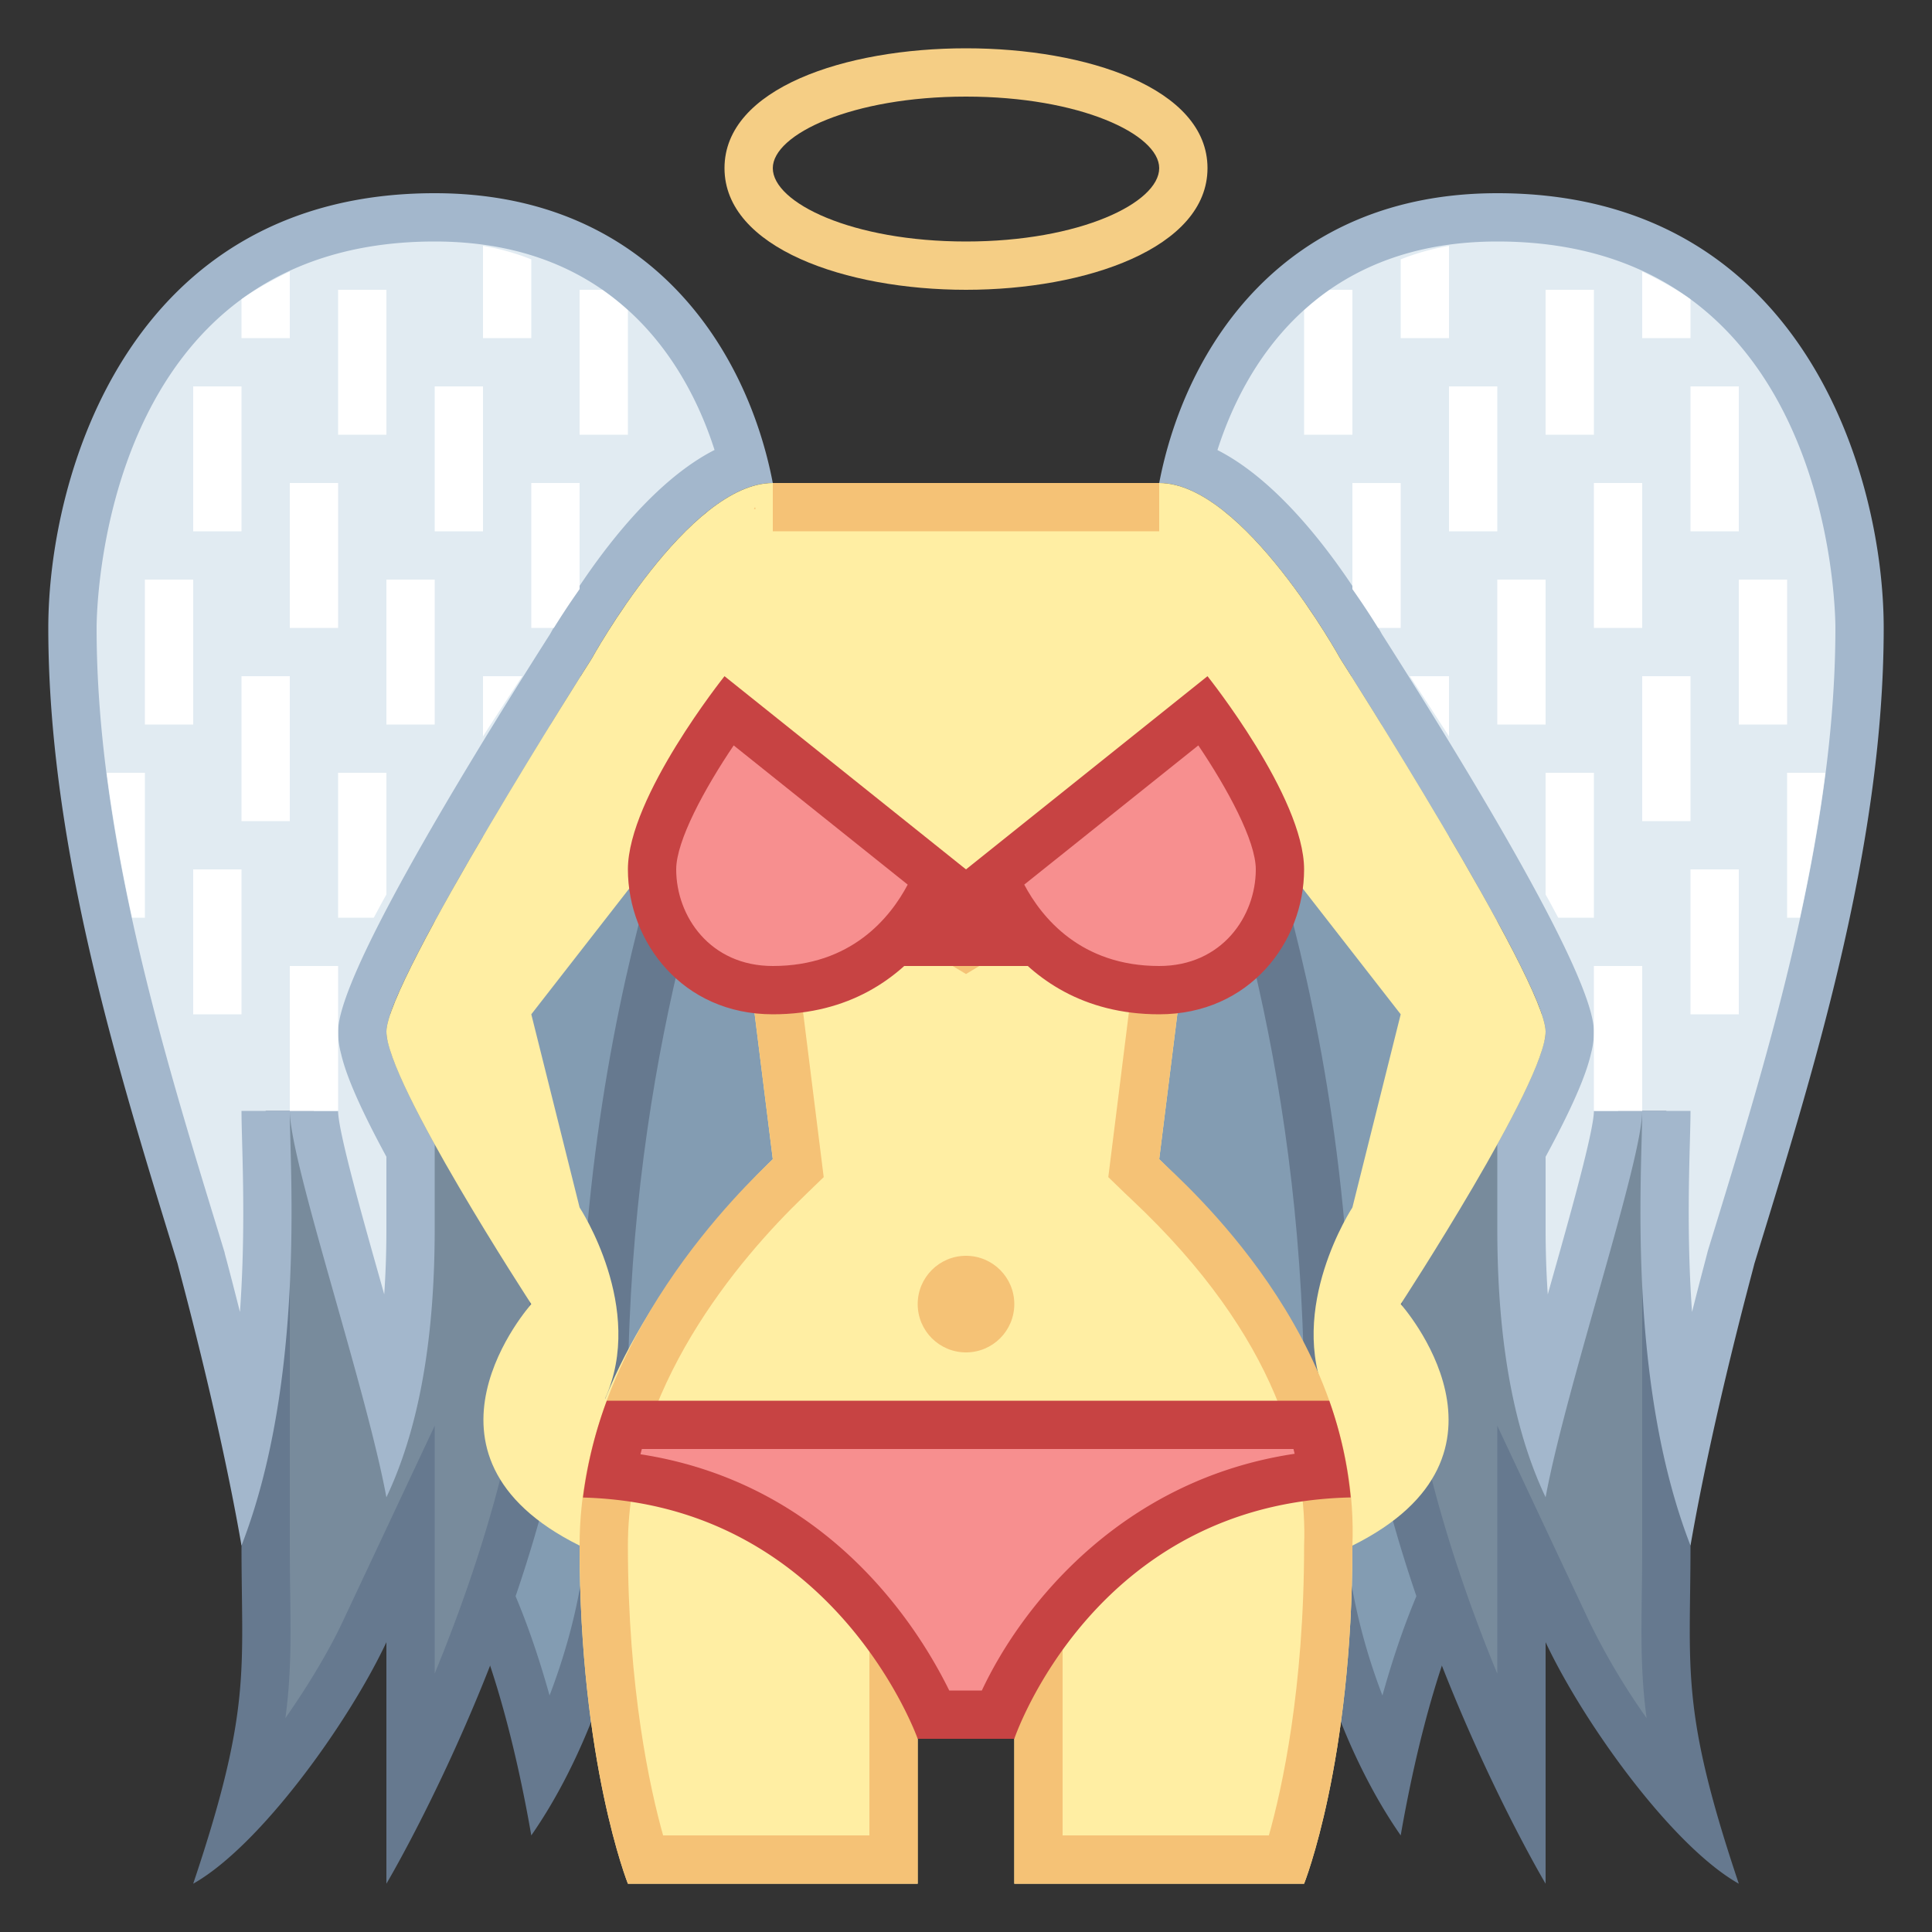
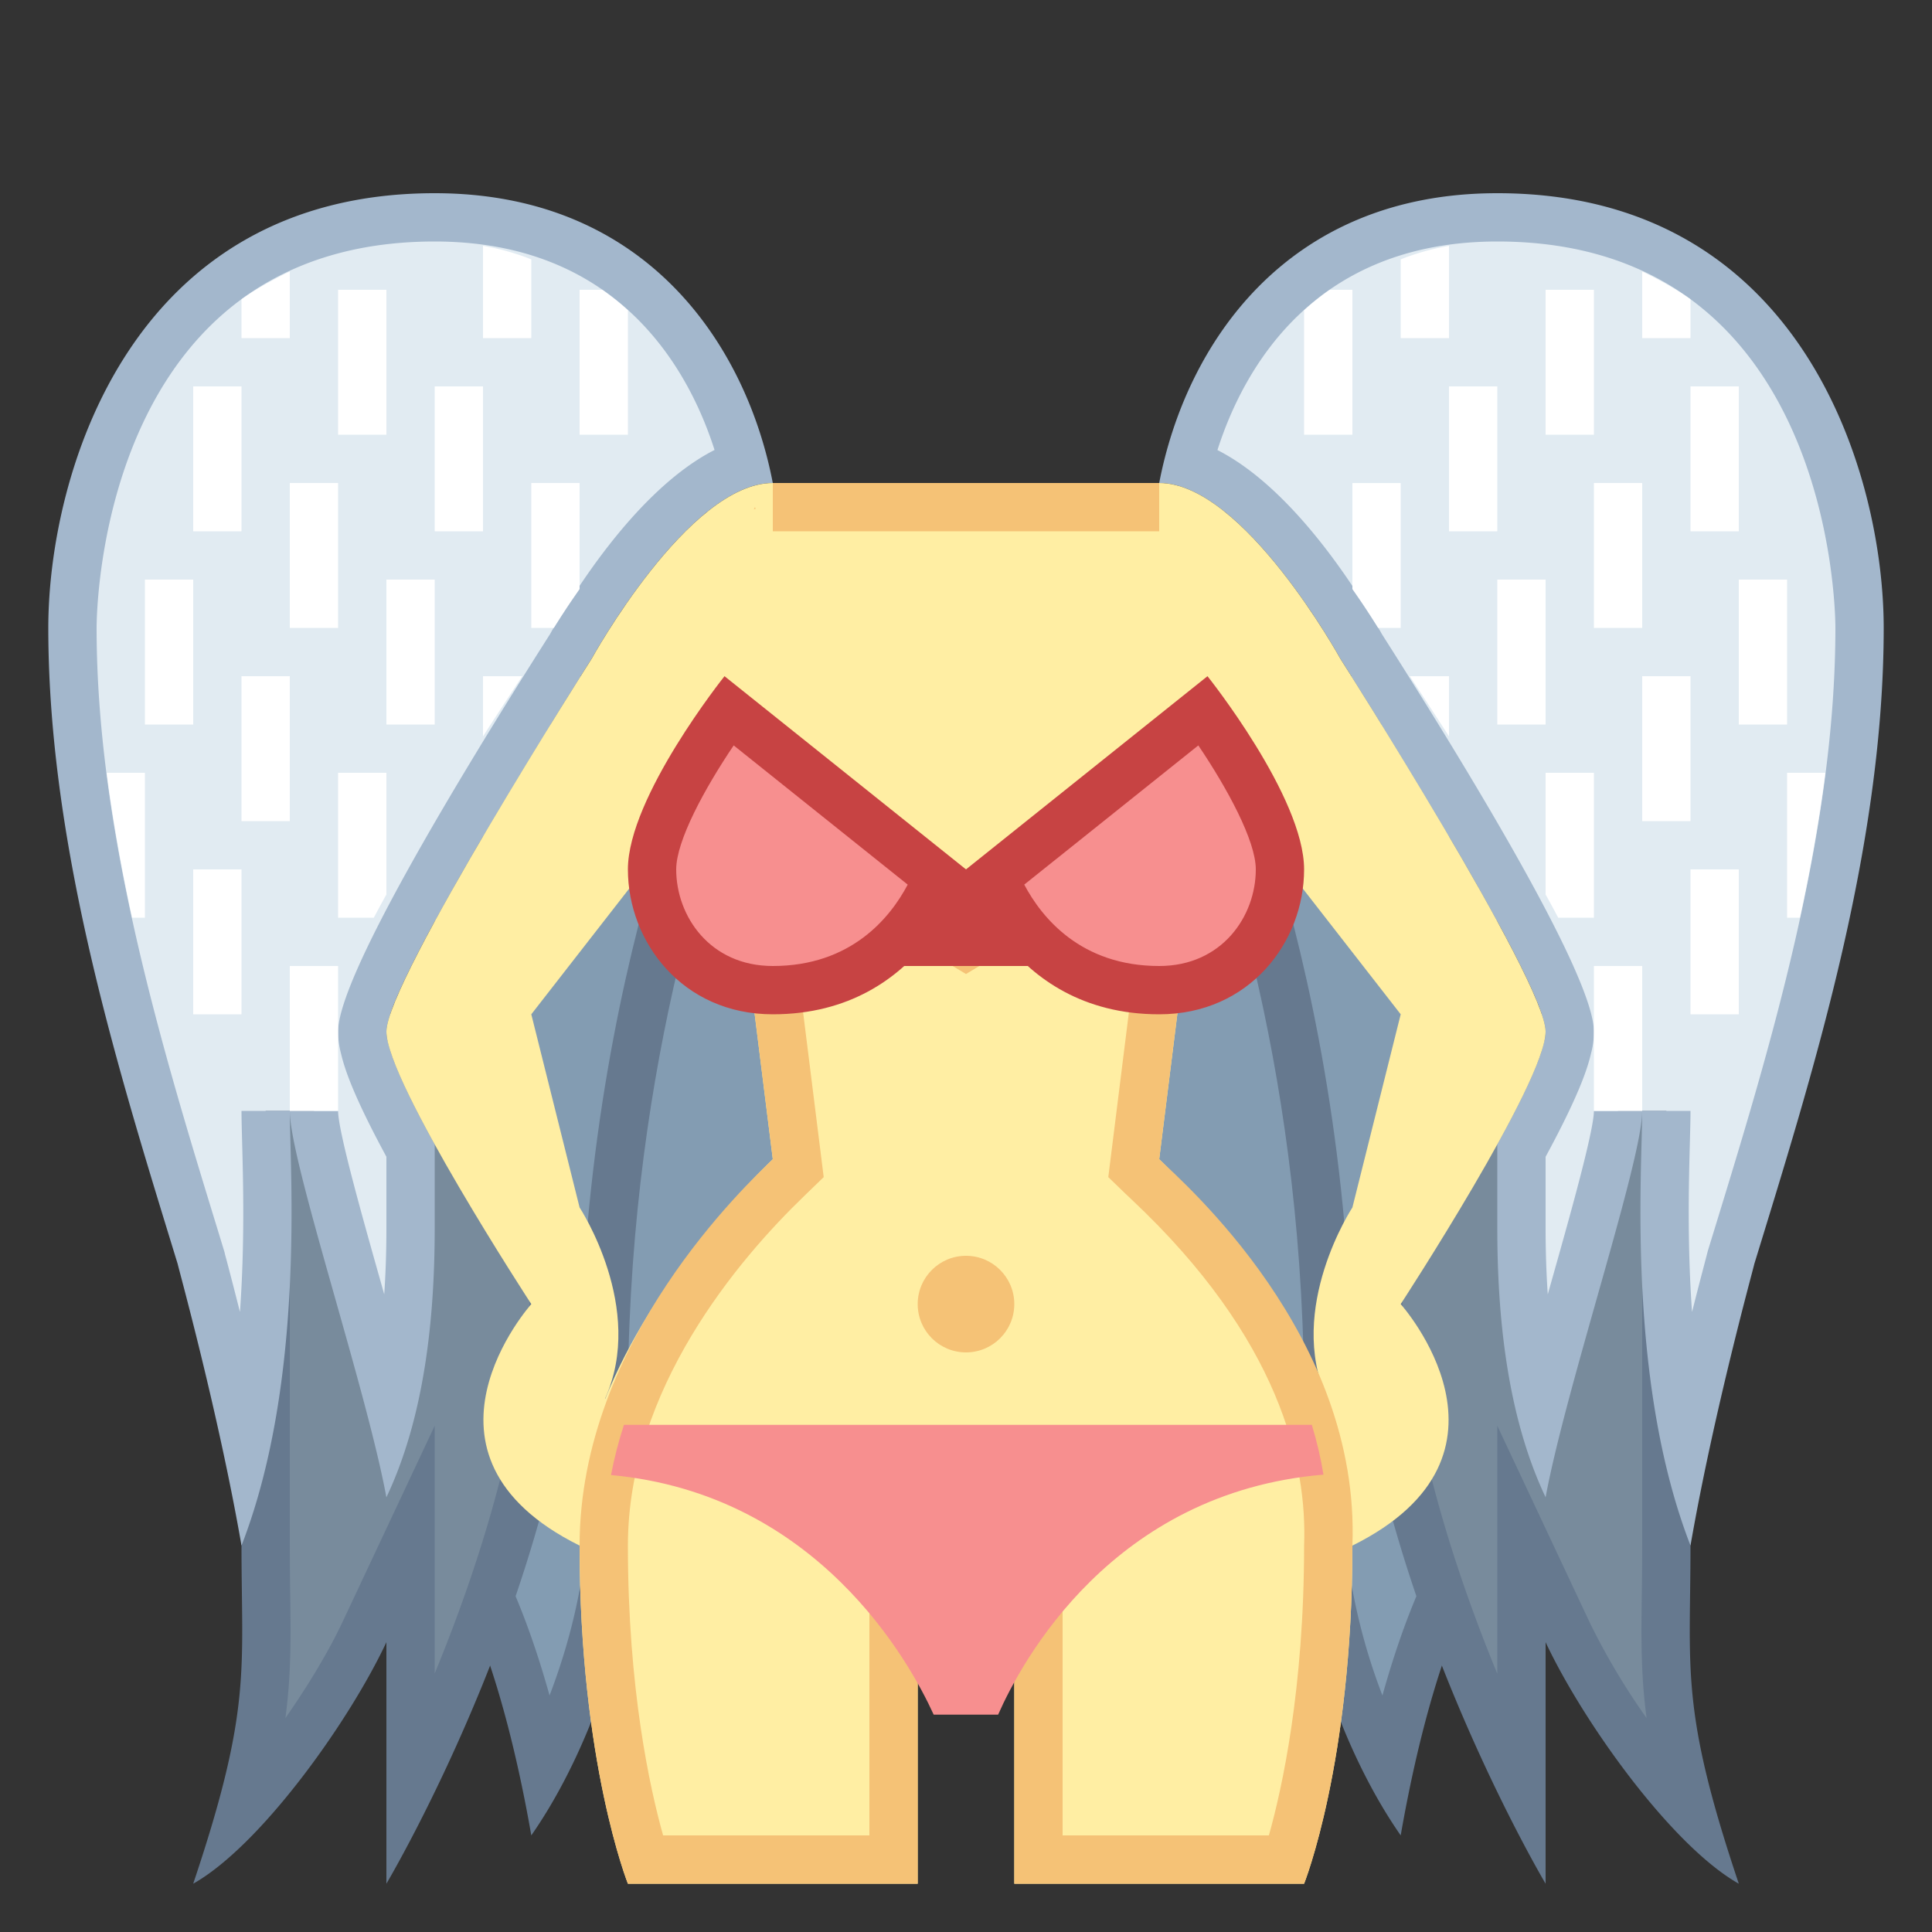
<svg xmlns="http://www.w3.org/2000/svg" viewBox="0 0 40 40">
  <rect x="0" y="0" width="40" height="40" fill="#333333" stroke="none" />
  <path d="M11.242 36.632c-.356-1.633-.909-3.477-1.742-4.781V14.5h21v17.351c-.833 1.304-1.386 3.148-1.742 4.781a13.068 13.068 0 0 1-1.266-3.718c-.298-1.782-5.646-4.448-7.278-5.223L20 27.589l-.214.102c-1.632.775-6.98 3.441-7.279 5.227a13.083 13.083 0 0 1-1.265 3.714z" fill="#839cb2" />
  <path d="M30 15v16.708c-.591.968-1.041 2.185-1.378 3.395a12.395 12.395 0 0 1-.635-2.267c-.317-1.898-4.871-4.321-7.557-5.596l-.43-.204-.429.204c-2.686 1.275-7.24 3.698-7.556 5.589-.131.75-.352 1.53-.637 2.274-.338-1.21-.787-2.426-1.378-3.394V15h20m1-1H9v18c1.104 1.642 1.703 4.296 2 6 .994-1.428 1.71-3.338 2-5 .279-1.667 7-4.857 7-4.857s6.721 3.19 7 4.857c.29 1.662 1.006 3.572 2 5 .297-1.704.896-4.358 2-6V14z" fill="#66798f" />
  <path d="M35.017 37.523c-.982-1.045-2.013-2.561-2.564-3.736L31.5 31.76v5.219c-1.149-2.357-2.959-6.715-3-10.841l2.783-4.637H34.5V32c0 .361-.004.688-.008.991-.02 1.547-.034 2.534.525 4.532zm-30.034 0c.559-1.998.545-2.985.525-4.532-.004-.303-.008-.63-.008-.991V21.5h3.217l2.783 4.637c-.04 4.126-1.85 8.484-3 10.841V31.76l-.953 2.028c-.551 1.174-1.582 2.69-2.564 3.735z" fill="#788b9c" />
  <path d="M34 22v10c0 .359-.004.683-.008.984-.012.931-.022 1.682.099 2.587a14.202 14.202 0 0 1-1.186-1.997L31 29.519v5.134c-.958-2.326-1.94-5.409-1.997-8.38L31.566 22H34M8.434 22l2.564 4.273C10.94 29.237 9.958 32.32 9 34.648v-5.129l-1.905 4.055c-.283.603-.708 1.313-1.186 1.997.121-.905.111-1.656.099-2.587A72.046 72.046 0 0 1 6 32V22h2.434M35 21h-4l-3 5c0 6.277 4 13 4 13v-5c.785 1.67 2.615 4.219 4 5-1.217-3.621-1-4.413-1-7V21zM9 21H5v11c0 2.587.217 3.379-1 7 1.385-.781 3.215-3.33 4-5v5s4-6.723 4-13l-3-5z" fill="#66798f" />
  <path d="M34.902 29.899c-.518-2.41-.451-4.914-.415-6.268.008-.259.013-.473.013-.631h-1c0 .49-.487 2.213-.917 3.733-.238.842-.48 1.7-.684 2.482-.268-1.068-.399-2.321-.399-3.787v-1.607c.545-.995.858-1.698.958-2.147.026-.085.042-.196.042-.317 0-1.106-3.312-6.392-4.326-7.985-.183-.334-1.803-3.194-3.571-3.771C25.034 7.944 26.477 4.5 31 4.5c5.933 0 7.5 5.56 7.5 8.5 0 4.369-1.404 8.943-2.533 12.62l-.124.404-.058.222a84.922 84.922 0 0 0-.883 3.653zm-29.804 0a81.706 81.706 0 0 0-.883-3.653l-.048-.184-.134-.442C2.904 21.943 1.5 17.369 1.5 13c0-2.94 1.567-8.5 7.5-8.5 4.523 0 5.966 3.444 6.397 5.101-1.768.578-3.39 3.44-3.587 3.798-.999 1.566-4.31 6.851-4.31 7.958 0 .121.016.232.05.349.092.419.405 1.122.95 2.116v1.607c0 1.465-.131 2.718-.399 3.787-.203-.783-.446-1.64-.684-2.482C6.987 25.213 6.5 23.49 6.5 23h-1c0 .158.005.372.013.631.035 1.354.102 3.859-.415 6.268z" fill="#e1ebf2" />
  <path d="M31 5c6.92 0 7 7.673 7 8 0 4.293-1.392 8.827-2.51 12.471l-.125.406-.011.039-.007.028-.045.173c-.094.356-.184.705-.27 1.047-.101-1.413-.067-2.688-.045-3.519.007-.265.013-.483.013-.645h-2c0 .421-.519 2.256-.898 3.596l-.057.203c-.03-.436-.045-.893-.045-1.37V23.95c.682-1.259.867-1.822.94-2.138.04-.149.06-.298.06-.454 0-1.103-2.382-5.077-4.388-8.227-.341-.614-1.722-2.957-3.406-3.813C25.727 7.685 27.168 5 31 5M9 5c3.832 0 5.273 2.685 5.794 4.316-1.684.857-3.066 3.199-3.406 3.813C9.382 16.28 7 20.254 7 21.357c0 .156.02.305.06.454.073.316.258.879.94 2.138v1.479c0 .477-.015.934-.045 1.37l-.057-.203C7.519 25.256 7 23.421 7 23H5c0 .162.006.38.013.645.022.832.056 2.107-.045 3.519a91.672 91.672 0 0 0-.27-1.047l-.04-.148-.01-.046-.014-.045-.124-.407C3.392 21.827 2 17.293 2 13c0-.327.08-8 7-8m22-1c-4.415 0-6.461 3.19-7 6 1.748 0 3.752 3.641 3.752 3.641S32 20.31 32 21.357a.71.71 0 0 1-.03.209c-.104.469-.499 1.275-.97 2.127v1.735c0 1.787.193 3.869 1 5.571.424-2.29 2-6.954 2-8 0 1.192-.329 5.579 1 9 .481-2.771 1.298-5.718 1.321-5.83C37.497 22.334 39 17.604 39 13c0-3.141-1.667-9-8-9zM9 4c-6.333 0-8 5.859-8 9 0 4.604 1.503 9.334 2.679 13.17.023.112.84 3.059 1.321 5.83 1.329-3.421 1-7.808 1-9 0 1.046 1.576 5.71 2 8 .807-1.702 1-3.784 1-5.571v-1.735c-.472-.853-.866-1.659-.97-2.127a.722.722 0 0 1-.03-.21c0-1.047 4.248-7.716 4.248-7.716S14.252 10 16 10c-.539-2.81-2.585-6-7-6z" fill="#a3b7cc" />
  <path d="M34 5.622c.145.067.282.14.418.214a5.7 5.7 0 0 1 .582.36V7h-1V5.622zM32.261 19H33v-3h-1v2.52c.097.171.176.322.261.48zM28 6h-.47a5.235 5.235 0 0 0-.53.424V9h1V6zm9.265 13c.107-.49.205-.983.293-1.479.004-.024.007-.048.012-.071.085-.482.16-.965.222-1.45H37v3h.265zM33 23h1v-3h-1v3zm-3-9h-.812c.285.433.557.85.812 1.246V14zm-2-4v2.197c.103.147.195.281.276.404l.102.156.105.165.05.079H29v-3h-1zm1-3h1V5.09a4.97 4.97 0 0 0-1 .28V7zm3 2h1V6h-1v3zm3 2h1V8h-1v3zm-2 2h1v-3h-1v3zm3 2h1v-3h-1v3zm-5 0h1v-3h-1v3zm3 2h1v-3h-1v3zm1 4h1v-3h-1v3zm-5-10h1V8h-1v3zM6 5.622c-.145.067-.282.14-.418.214a5.7 5.7 0 0 0-.582.36V7h1V5.622zM8 18.52V16H7v3h.739c.085-.158.164-.309.261-.48zM12 9h1V6.424A5.235 5.235 0 0 0 12.47 6H12v3zM3 19v-3h-.791c.062.485.137.968.222 1.45.004.024.007.048.012.071.087.496.186.989.292 1.479H3zm4 1H6v3h1v-3zm3-4.754c.255-.397.527-.813.812-1.246H10v1.246zM11 10v3h.467l.05-.079.105-.165.102-.156c.081-.123.173-.256.276-.404V10h-1zm0-4.63a4.97 4.97 0 0 0-1-.28V7h1V5.37zM8 6H7v3h1V6zM5 8H4v3h1V8zm2 2H6v3h1v-3zm-3 2H3v3h1v-3zm5 0H8v3h1v-3zm-3 2H5v3h1v-3zm-1 4H4v3h1v-3zm5-10H9v3h1V8z" fill="#fff" />
  <path d="M12.503 28.5c.094-7.465 2.261-12.763 2.816-14h9.362c.555 1.237 2.722 6.535 2.816 14H12.503z" fill="#839cb2" />
  <path d="M24.355 15c.669 1.565 2.464 6.356 2.632 13H13.013c.169-6.623 1.966-11.431 2.633-13h8.709M25 14H15s-3 5.966-3 15h16c0-9.034-3-15-3-15z" fill="#66798f" />
  <path d="M32 21.357c0-1.047-4.248-7.716-4.248-7.716S25.748 10 24 10h-8c-1.748 0-3.752 3.641-3.752 3.641S8 20.31 8 21.357C8 22.404 11 27 11 27s-2.794 3.117 1 5c0 4.496 1 7 1 7h6v-6h2v6h6s1-2.504 1-7c3.794-1.883 1-5 1-5s3-4.596 3-5.643zm-19.469 7.601l-.004-.002C13.375 27.086 12 25 12 25l-1-4 3.894-5H15l1 8c-.521.504-2.492 2.53-3.469 4.958zm14.942-.002l-.004.002C26.492 26.53 24.521 24.504 24 24l1-8h.106L29 21l-1 4s-1.375 2.086-.527 3.956z" fill="#ffeea3" />
  <path d="M21.5 38.5v-6h-3v6h-5.144c-.252-.793-.856-3.056-.856-6.5 0-3.423 2.383-6.23 3.804-7.599l.18-.174.012-.29-.873-6.981L20 19.583l4.376-2.626-.904 7.229.298.286c3.206 3.01 3.798 5.745 3.73 7.509 0 3.474-.604 5.729-.856 6.519H21.5z" fill="#ffeea3" />
  <path d="M23.753 17.914l-.745 5.962-.062.495.359.347.124.117C26.497 27.717 27.065 30.301 27 32c0 2.965-.456 5.03-.729 6H22v-6h-4v6h-4.271c-.273-.972-.729-3.036-.729-6 0-3.239 2.288-5.926 3.651-7.239l.044-.043.359-.347-.062-.495-.745-5.962 3.238 1.943.515.309.515-.309 3.238-1.943M25 16l-5 3-5-3 1 8c-.521.504-4 3.75-4 8 0 4.496 1 7 1 7h6v-6h2v6h6s1-2.504 1-7c.167-4.333-3.479-7.496-4-8l1-8z" fill="#f5c276" />
  <rect x="16.429" y="19.143" width="7.143" height=".357" fill="#f78f8f" />
  <polygon points="24.071,18.643 15.929,18.643 15.929,20 24.071,20 24.071,18.643" fill="#c74343" />
-   <path d="M20 2c2.357 0 4 .78 4 1.481C24 4.199 22.357 5 20 5s-4-.801-4-1.519C16 2.78 17.643 2 20 2m0-1c-2.5 0-5 .827-5 2.481S17.515 6 20 6s5-.865 5-2.519C25 1.827 22.5 1 20 1z" fill="#f5ce85" />
  <path d="M15.632 10.5l-.024.042c.012-.002.024-.006.036-.007a1.075 1.075 0 0 0-.012-.035z" fill="#f5c276" />
  <ellipse cx="20" cy="27" rx="1" ry="1" fill="#f5c276" />
  <path d="M19.331 35.5c-.502-1.101-2.413-4.567-6.681-4.961.067-.35.157-.698.268-1.039H27.16c.104.338.184.683.241 1.031-4.363.366-6.244 3.854-6.736 4.969h-1.334z" fill="#f78f8f" />
-   <path d="M26.78 30l.024.099c-3.548.53-5.628 3.095-6.476 4.901h-.675c-.662-1.347-2.529-4.294-6.393-4.891l.029-.109H26.78m.741-1H12.563a9.009 9.009 0 0 0-.493 2.005C17.283 31.143 19 36 19 36h2s1.642-4.883 6.965-4.997A8.317 8.317 0 0 0 27.521 29z" fill="#c74343" />
  <rect x="16.5" y="18.5" width="7" height="1" fill="#f78f8f" />
  <polygon points="24,18 16,18 16,20 24,20 24,18" fill="#c74343" />
  <path d="M24 20.5c-2.212 0-3.124-1.638-3.41-2.332l4.322-3.458c.619.853 1.588 2.377 1.588 3.29 0 1.212-.876 2.5-2.5 2.5z" fill="#f78f8f" />
  <path d="M24.81 15.433C25.414 16.328 26 17.409 26 18c0 .97-.701 2-2 2-1.628 0-2.435-1.008-2.794-1.685l3.604-2.882M25 14l-5 4s.819 3 4 3c1.874 0 3-1.501 3-3s-2-4-2-4z" fill="#c74343" />
  <path d="M16 20.5c-1.624 0-2.5-1.288-2.5-2.5 0-.913.969-2.438 1.588-3.289l4.322 3.458c-.286.693-1.198 2.331-3.41 2.331z" fill="#f78f8f" />
  <path d="M15.19 15.433l3.603 2.882C18.434 18.994 17.627 20 16 20c-1.299 0-2-1.03-2-2 0-.591.586-1.672 1.19-2.567M15 14s-2 2.501-2 4 1.126 3 3 3c3.181 0 4-3 4-3l-5-4z" fill="#c74343" />
  <polygon points="20,10 16,10 16,11 20,11 24,11 24,10" fill="#f5c276" />
</svg>